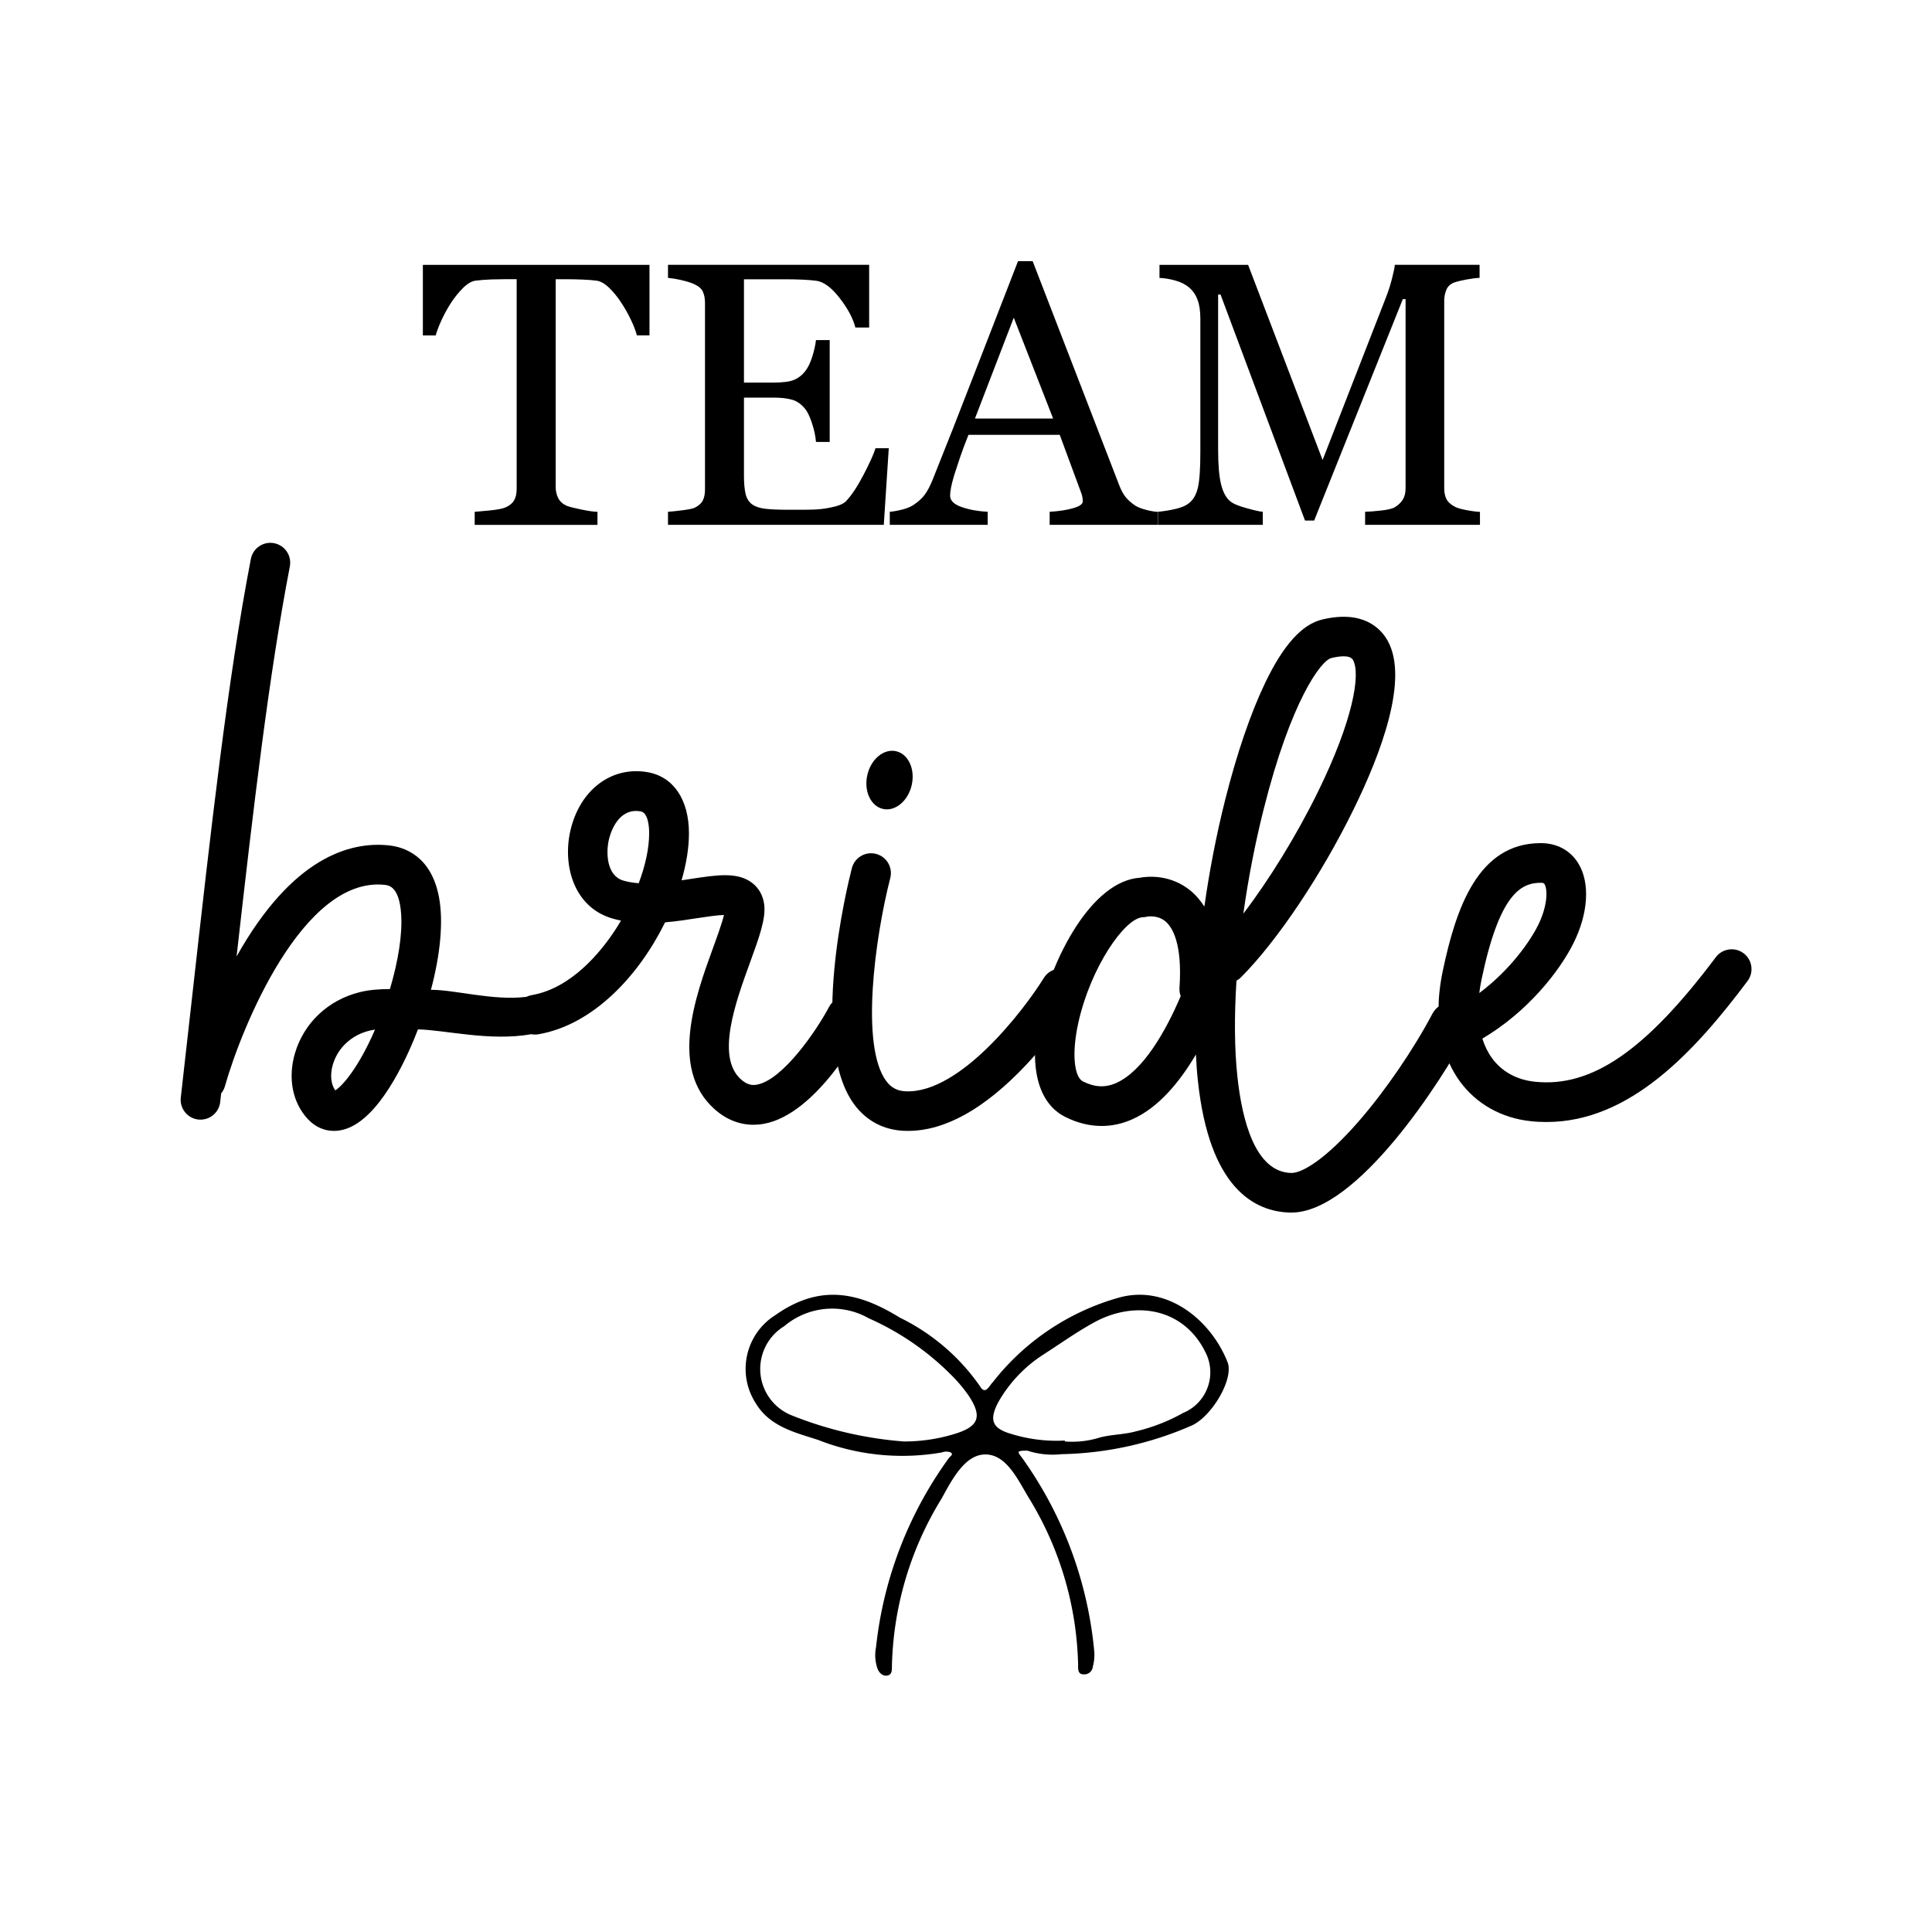
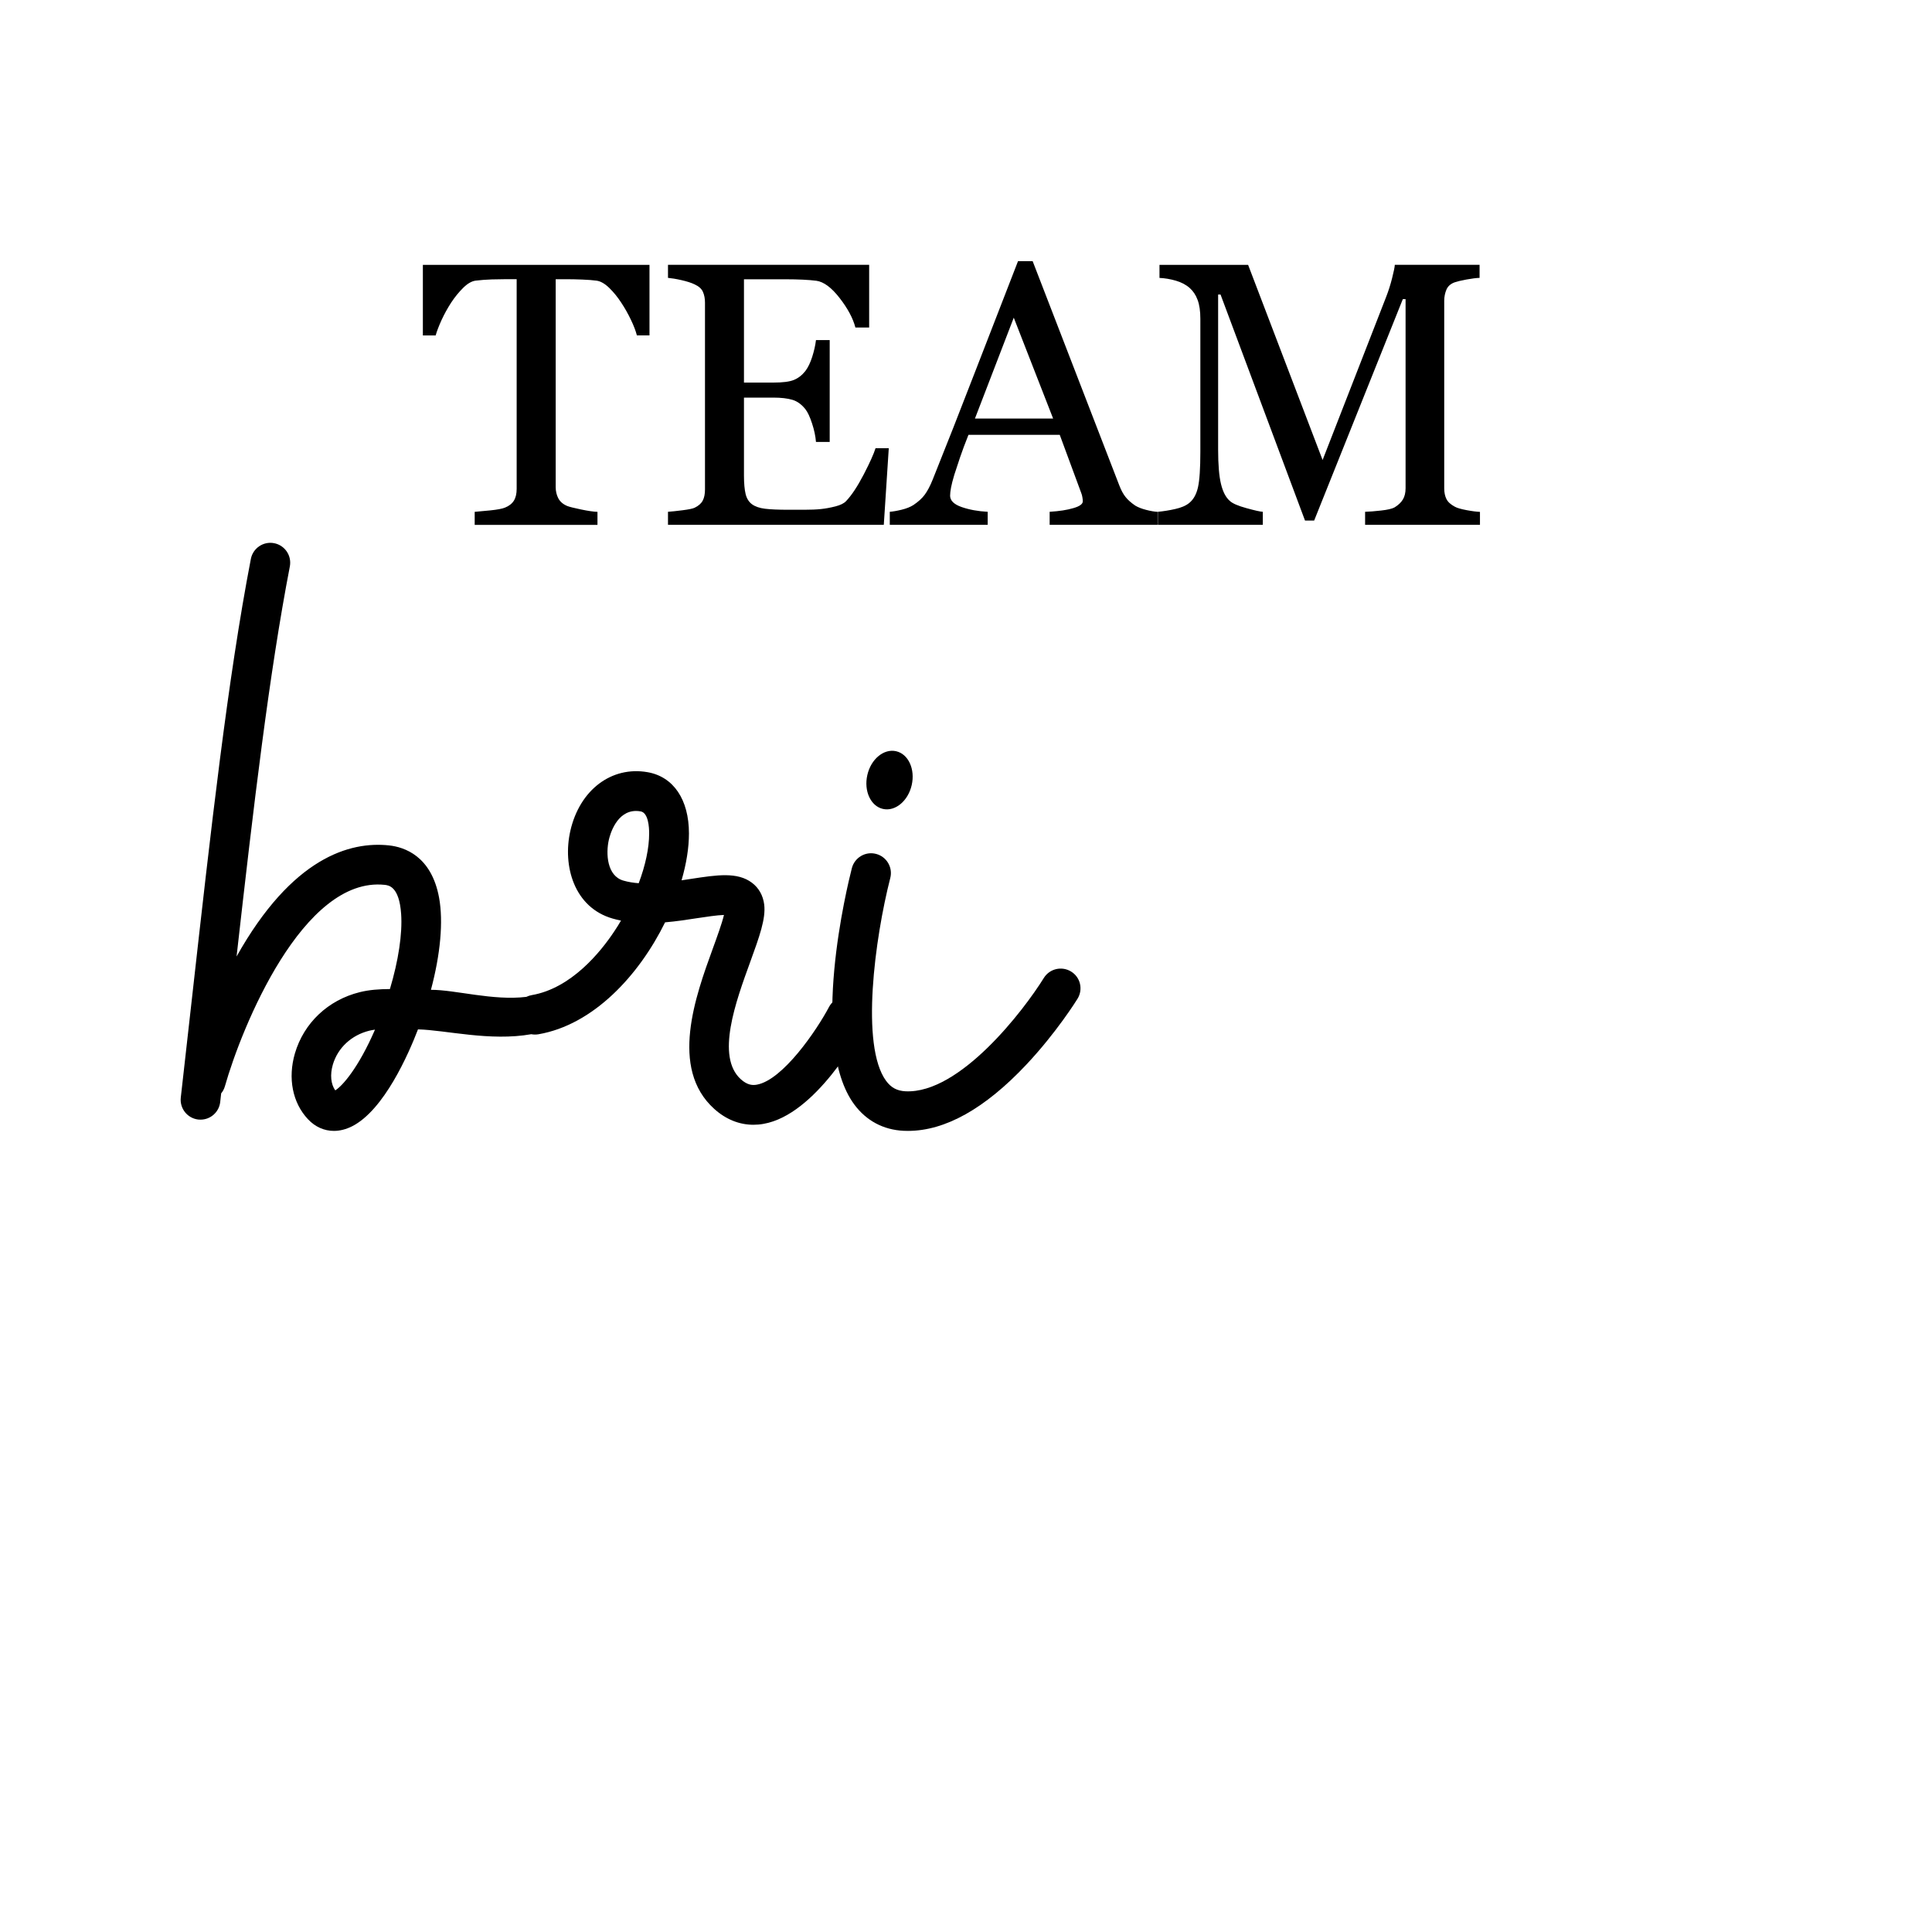
<svg xmlns="http://www.w3.org/2000/svg" viewBox="0 0 400 400" style="enable-background:new 0 0 400 400" xml:space="preserve">
  <g>
    <path d="M134.47 69.44h-2.61c-.23-.91-.64-1.99-1.24-3.24-.6-1.25-1.26-2.43-2-3.54-.76-1.17-1.59-2.18-2.49-3.06-.9-.87-1.77-1.37-2.6-1.49-.79-.11-1.77-.18-2.96-.23-1.2-.05-2.3-.07-3.31-.07h-2.21v43.05c0 .83.18 1.6.53 2.29.36.69.97 1.24 1.86 1.61.46.18 1.41.42 2.86.72s2.59.47 3.4.49v2.7H98.28v-2.7c.71-.05 1.79-.15 3.24-.3 1.45-.15 2.46-.34 3.02-.57.83-.33 1.45-.81 1.84-1.42s.59-1.45.59-2.48V57.8h-2.21c-.78 0-1.76.02-2.92.05-1.16.04-2.28.12-3.34.25-.83.1-1.7.6-2.6 1.49s-1.73 1.91-2.49 3.06c-.74 1.14-1.41 2.35-2 3.63-.58 1.28-.98 2.33-1.21 3.17h-2.65V54.84h46.92v14.6zM184.01 92.81l-1.03 15.85H138.3v-2.7c.76-.05 1.77-.16 3.03-.32s2.08-.33 2.47-.51c.81-.39 1.37-.88 1.69-1.48s.47-1.38.47-2.31V62.66c0-.84-.14-1.58-.42-2.22-.27-.64-.86-1.17-1.74-1.57-.69-.33-1.6-.62-2.75-.88s-2.07-.4-2.75-.46v-2.7h41.65v12.98h-2.85c-.5-1.93-1.6-3.97-3.28-6.13-1.68-2.16-3.28-3.34-4.8-3.55-.78-.1-1.72-.18-2.81-.23-1.09-.05-2.33-.08-3.72-.08h-8.46v21.39h6.07c1.95 0 3.37-.18 4.27-.55.9-.37 1.69-.98 2.37-1.84.55-.73 1.03-1.71 1.42-2.94.39-1.23.65-2.39.78-3.47h2.84V91.5h-2.84c-.1-1.21-.37-2.5-.82-3.85-.44-1.35-.9-2.33-1.38-2.94-.78-.98-1.67-1.63-2.67-1.93-1-.3-2.32-.46-3.97-.46h-6.07v16.14c0 1.61.12 2.89.34 3.82.23.93.67 1.64 1.32 2.12.66.48 1.56.79 2.7.93 1.14.14 2.75.21 4.86.21h3.3c1.36 0 2.52-.05 3.45-.15.96-.1 1.95-.29 2.98-.55 1.03-.27 1.75-.62 2.18-1.08 1.16-1.21 2.38-3.06 3.66-5.52 1.28-2.47 2.09-4.28 2.45-5.44h2.74zM239.69 108.66h-22.37v-2.7c1.97-.12 3.61-.37 4.91-.76 1.3-.37 1.95-.85 1.95-1.4 0-.23-.02-.51-.08-.83-.05-.33-.13-.62-.23-.87l-4.46-12.07h-18.9c-.71 1.77-1.28 3.31-1.73 4.63-.44 1.31-.84 2.53-1.2 3.64-.33 1.09-.55 1.97-.68 2.65-.13.69-.19 1.24-.19 1.67 0 1.02.79 1.8 2.39 2.36 1.59.55 3.39.88 5.39.98v2.7h-20.27v-2.7c.65-.05 1.48-.19 2.46-.43.99-.24 1.8-.57 2.43-.97 1.01-.68 1.8-1.39 2.35-2.14s1.1-1.78 1.63-3.09c2.71-6.75 5.7-14.34 8.95-22.76 3.27-8.42 6.17-15.92 8.73-22.5h3.03l17.94 46.43c.38.99.81 1.79 1.29 2.39.48.61 1.15 1.2 2.01 1.79.58.35 1.34.65 2.28.89.93.24 1.72.37 2.35.4v2.69zm-21.65-22-8.15-20.89-8.04 20.89h16.19zM306.41 108.66h-23.78v-2.7c.86-.02 1.96-.11 3.31-.26 1.35-.15 2.28-.37 2.79-.65.78-.48 1.36-1.03 1.73-1.65.37-.62.55-1.4.55-2.33V61.93h-.57l-18.36 45.85h-1.89l-17.49-46.8h-.5V93.1c0 3.11.2 5.47.59 7.09.39 1.62.99 2.78 1.8 3.49.55.54 1.7 1.04 3.45 1.52 1.74.48 2.88.74 3.41.76v2.7h-21.73v-2.7c1.14-.1 2.33-.29 3.58-.57 1.25-.28 2.22-.69 2.91-1.25.88-.71 1.49-1.79 1.82-3.26.33-1.47.49-3.92.49-7.36V66c0-1.6-.19-2.9-.57-3.91-.37-1.01-.92-1.83-1.63-2.46-.78-.69-1.74-1.19-2.88-1.52-1.14-.33-2.26-.52-3.38-.57v-2.7h18.35l15.42 40.4L287 61.44c.48-1.24.89-2.53 1.23-3.89.34-1.35.53-2.26.55-2.72h17.55v2.7c-.71.02-1.61.14-2.71.34-1.1.2-1.9.4-2.41.57-.86.3-1.44.81-1.74 1.52-.3.71-.46 1.48-.46 2.31v38.81c0 .89.15 1.63.46 2.24.3.61.88 1.13 1.74 1.59.46.26 1.27.49 2.43.71 1.17.22 2.09.33 2.77.36v2.68zM178.87 212.36c-.99 1.88-10.01 18.42-20.77 20.32-.71.13-1.41.19-2.11.19-2.94 0-5.72-1.12-8.13-3.3-9.3-8.4-3.86-23.35-.26-33.24.82-2.26 1.88-5.16 2.29-6.9-1.45.04-3.76.4-5.57.67-2.05.32-4.29.66-6.62.86-5.4 10.96-14.83 21.22-26.25 23.18-.5.08-.99.07-1.45-.02-8.53 1.52-17.7-.86-23.46-1-1.93 5.03-7.01 16.71-13.65 20.07-1.25.63-2.53.95-3.76.95-1.99 0-3.87-.82-5.37-2.42-3.2-3.4-4.2-8.49-2.7-13.63 1.85-6.3 6.86-11.04 13.41-12.67 1.95-.49 4.05-.64 6.26-.65 1.75-5.85 2.61-11.44 2.32-15.57-.4-5.68-2.58-5.91-3.4-6-16.92-1.8-29.62 29.48-33.08 41.68-.16.57-.43 1.07-.78 1.49-.07.6-.14 1.2-.2 1.8-.24 2.09-2.01 3.64-4.07 3.64-.16 0-.32-.01-.47-.02-2.25-.26-3.87-2.29-3.62-4.55.79-6.95 1.55-13.74 2.29-20.35 3.99-35.61 7.43-66.35 12.22-91.18.43-2.22 2.59-3.68 4.81-3.25 2.23.43 3.68 2.58 3.26 4.81-4.29 22.22-7.5 49.46-11.03 80.76 11.51-20.54 23.5-23.86 31.55-23 3.2.34 8.8 2.2 10.38 10.84.9 4.94.27 11.73-1.69 19.06 5.07-.01 12.87 2.3 19.75 1.46.34-.17.72-.29 1.11-.36 8.2-1.41 14.27-8.92 17.15-13.28.47-.7.92-1.42 1.34-2.15-.58-.12-1.16-.26-1.72-.42-7.96-2.27-10.43-10.87-8.76-18.19 1.93-8.43 8.49-13.42 15.97-12.12 5.37.93 8.58 5.67 8.58 12.69 0 2.94-.53 6.26-1.53 9.7.67-.1 1.34-.2 1.98-.3 5.35-.82 9.58-1.47 12.6.81 1.42 1.07 2.29 2.63 2.53 4.5.36 2.93-1 6.67-2.88 11.85-3.02 8.29-7.16 19.64-1.96 24.33 1.39 1.25 2.46 1.27 3.31 1.12 5.38-.96 12.39-11.24 14.94-16.07 1.06-2.01 3.54-2.77 5.55-1.72 1.98 1.09 2.75 3.57 1.69 5.58zm-101.23.82c-.43.05-.83.13-1.2.22-3.69.92-6.51 3.55-7.53 7.02-.61 2.07-.41 4.06.5 5.33 1.47-.9 4.78-4.62 8.23-12.57zm56.76-40.6c.01-1.29-.17-4.32-1.76-4.59-.33-.06-.65-.09-.95-.09-4.05 0-5.39 4.9-5.63 5.95-.66 2.87-.4 7.5 3.01 8.47 1 .29 2.07.46 3.17.54 1.39-3.7 2.16-7.3 2.16-10.28z" />
    <path d="M223.09 206.78c-.17.28-4.33 6.97-10.6 13.64-8.57 9.11-16.81 13.72-24.5 13.72-.31 0-.61-.01-.91-.02-4.2-.2-7.73-2.09-10.22-5.46-9.42-12.77-1.43-45.27-.49-48.92.57-2.2 2.81-3.52 5-2.95 2.19.56 3.52 2.8 2.95 5-3.17 12.38-6.22 34.74-.85 42.01 1.03 1.39 2.26 2.05 4 2.14 11.25.55 24.49-16.76 28.64-23.46 1.2-1.93 3.72-2.52 5.65-1.33 1.93 1.17 2.52 3.7 1.33 5.63zm-40.28-39.3c-2.54-.57-3.99-3.72-3.24-7.01.74-3.3 3.41-5.51 5.95-4.94s3.99 3.71 3.24 7.01-3.41 5.51-5.95 4.94z" />
-     <path d="M303.84 213.65c-5.14 9.75-22.78 37.4-36.48 37.4h-.25c-7.41-.18-16.74-5.07-19.1-27.3-.19-1.73-.32-3.55-.41-5.43-3.37 5.72-7.76 11.02-13.18 13.42-2.06.92-4.2 1.38-6.34 1.38-2.54 0-5.1-.64-7.6-1.91-5.69-2.89-7.58-10.68-5.19-21.36 2.54-11.36 10.63-27.43 20.73-28.13 1.57-.29 6.35-.76 10.56 2.76 1.07.9 1.98 1.98 2.77 3.22 1.04-7.35 2.48-14.85 4.31-22.11 2.42-9.61 5.29-18.01 8.31-24.28 3.74-7.77 7.59-12.04 11.76-13.04 8.51-2.05 12.16 1.86 13.56 4.37 4.45 7.93-1.37 23.37-7.04 34.92-6.69 13.65-15.85 27.3-23.32 34.78-.28.29-.6.52-.93.7-.47 7.31-.43 14.1.19 19.85.96 9 3.66 19.78 11.14 19.96h.06c2.22 0 7.01-2.78 13.86-10.63 5.51-6.31 11.38-14.89 15.34-22.38 1.06-2.01 3.54-2.78 5.54-1.72 1.99 1.04 2.76 3.52 1.71 5.53zm-59.39-7.42c-.2-.53-.29-1.11-.25-1.71.64-9.31-1.55-12.62-2.91-13.76-1.05-.88-2.26-1.04-3.03-1.04-.45 0-.74.05-.75.06-.28.07-.58.11-.87.12-3.77.11-10.81 10.37-13.36 21.74-1.55 6.95-.72 11.42.9 12.24 2.45 1.24 4.63 1.35 6.9.35 5.57-2.47 10.25-10.67 13.37-18zm12.97-17.07c5.35-7.01 11.03-16.22 15.45-25.23 7.27-14.82 8.88-24.38 7.25-27.29-.32-.57-1.06-.76-1.94-.76-.81 0-1.72.16-2.54.36-2.14.51-8.38 8.85-14.02 31.34-1.79 7.1-3.2 14.43-4.2 21.58z" />
-     <path d="M320.19 232.3c-1.07 0-2.16-.05-3.26-.17-6.06-.64-11.27-3.57-14.68-8.24-2.95-4.06-5.96-11.32-3.54-22.86 2.75-13.09 7.32-26.47 20.29-26.47 3.34 0 6.09 1.48 7.76 4.17 2.48 4.02 2.1 10.36-1 16.57-2.89 5.79-9.48 14.2-18.85 19.73.47 1.51 1.13 2.86 1.98 4.03 2.04 2.81 5.12 4.5 8.89 4.9 11.78 1.24 22.97-6.47 37.46-25.78 1.36-1.81 3.93-2.18 5.75-.82 1.81 1.36 2.18 3.93.82 5.75-10.92 14.56-24.33 29.19-41.62 29.19zM319 182.77c-4.18 0-8.57 2.42-12.25 19.95-.2.98-.37 1.94-.48 2.88 6.35-4.74 10.5-10.69 12.14-13.98 2.05-4.11 2.03-7.49 1.36-8.58-.09-.14-.17-.27-.77-.27z" />
-     <path d="M219.79 301.07c-2.39.26-4.81.02-7.09-.73-.54 0-1.55 0-1.77.22-.22.22.5 1 .82 1.46 8.4 11.8 13.51 25.61 14.82 40.05.05 1-.05 2.02-.31 2.99-.1.95-.92 1.66-1.87 1.6-1.27 0-1.18-1.09-1.18-2-.28-12.32-3.86-24.35-10.37-34.81-2.18-3.68-4.54-8.68-8.77-8.72-4.23-.05-6.91 5.09-9.09 9.08-6.5 10.49-10.06 22.53-10.32 34.86 0 .78 0 1.63-.91 1.83-.91.18-1.68-.46-2.05-1.37-.52-1.45-.63-3.03-.32-4.55 1.52-14.13 6.73-27.63 15.09-39.13.27-.36 1-.72.36-1.14-.59-.23-1.24-.23-1.82 0-8.62 1.5-17.49.61-25.63-2.59-4.55-1.5-10-2.67-12.96-7.67-3.89-6.13-2.07-14.25 4.05-18.13.03-.02.05-.04.08-.05 9.46-6.68 17.5-4.55 25.77.54 6.62 3.23 12.32 8.1 16.54 14.14 1.14 1.99 1.91 0 2.68-.77 6.57-8.41 15.65-14.53 25.91-17.46 10.09-2.95 19.28 4.55 22.73 13.37 1.27 3.54-3.36 11.22-7.45 13.05a70.384 70.384 0 0 1-26.94 5.93zm-32.69-2.63c3.56.01 7.1-.51 10.5-1.55 5.14-1.55 5.86-3.64 2.81-8.14-.81-1.13-1.69-2.21-2.63-3.22-5.09-5.33-11.17-9.61-17.91-12.59-5.6-3.18-12.58-2.53-17.5 1.63-4.88 2.98-6.44 9.35-3.46 14.24 1.2 1.97 3.02 3.48 5.19 4.3 7.36 2.93 15.12 4.72 23 5.33zm33.37 0c2.45.19 4.92-.09 7.27-.83 2.4-.63 5.04-.59 7.45-1.27 3.42-.81 6.7-2.09 9.77-3.81 4.65-1.92 6.84-7.24 4.93-11.88-.11-.28-.24-.54-.38-.81-4.55-9.09-14.64-10.68-23.09-5.99-3.69 2.03-7.18 4.54-10.59 6.72-3.75 2.45-6.87 5.75-9.09 9.64-2.05 3.81-1.32 5.54 2.67 6.68 3.58 1.1 7.31 1.56 11.05 1.36v.19z" />
  </g>
</svg>